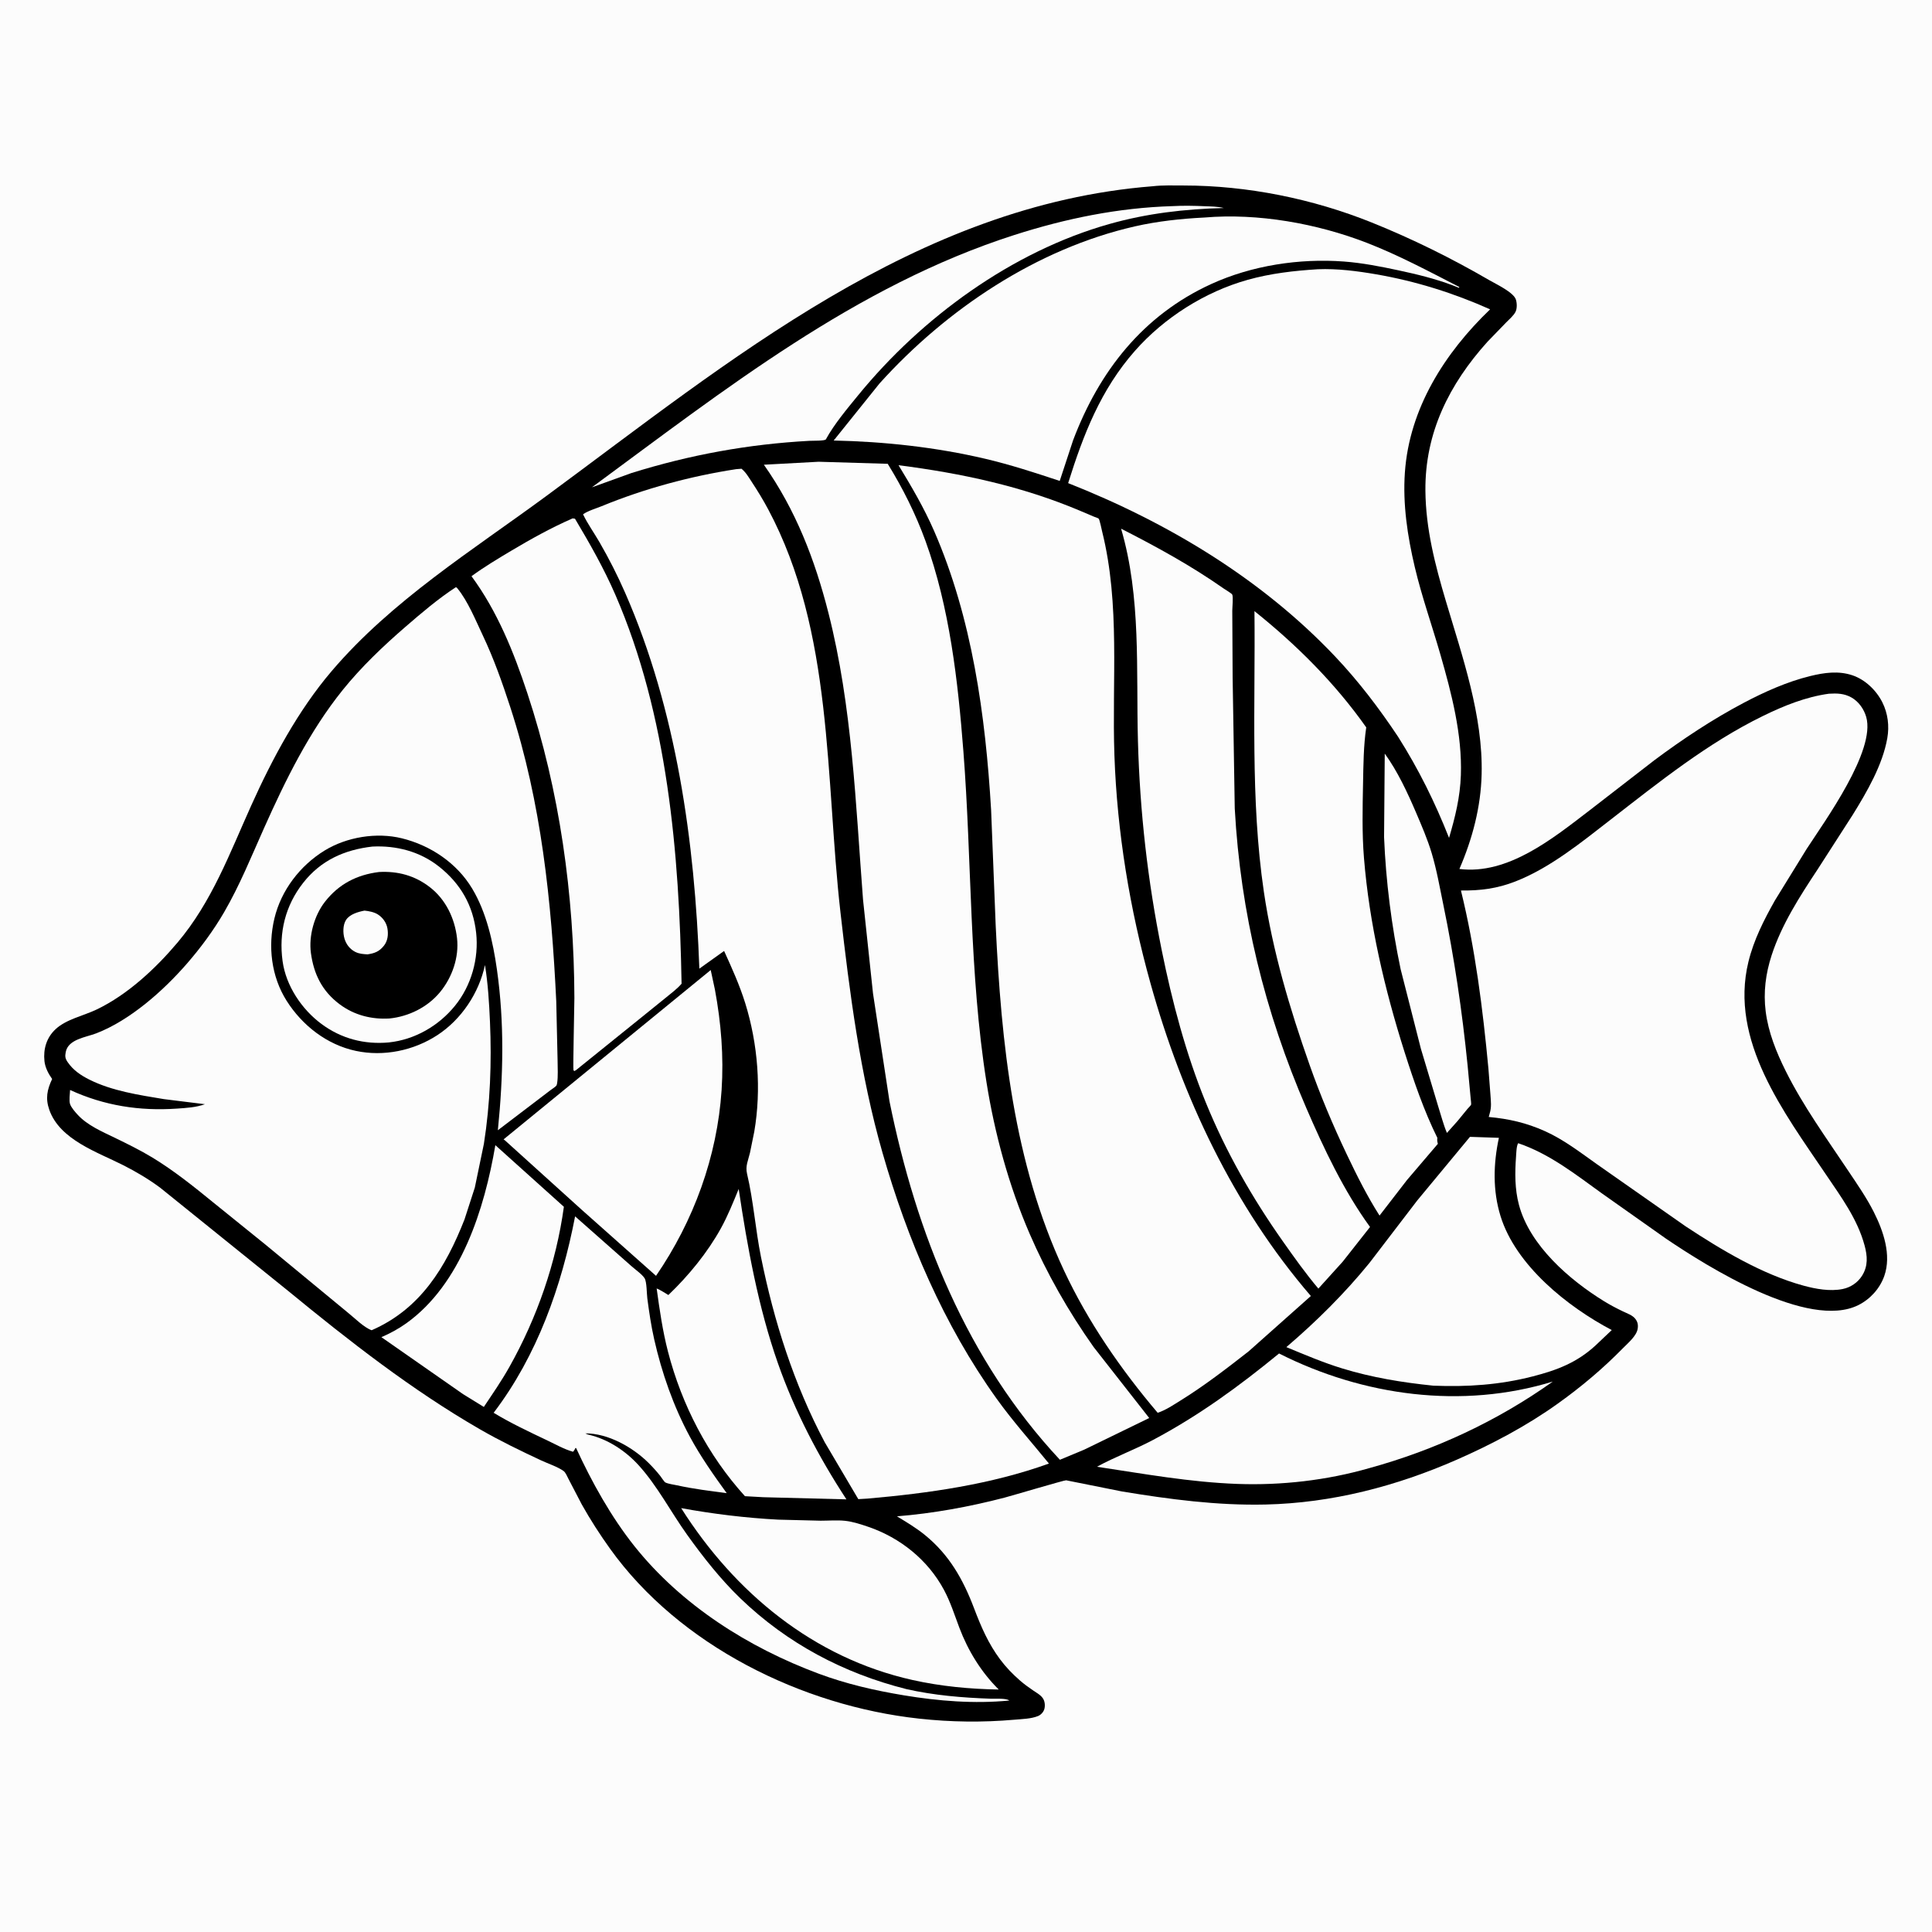
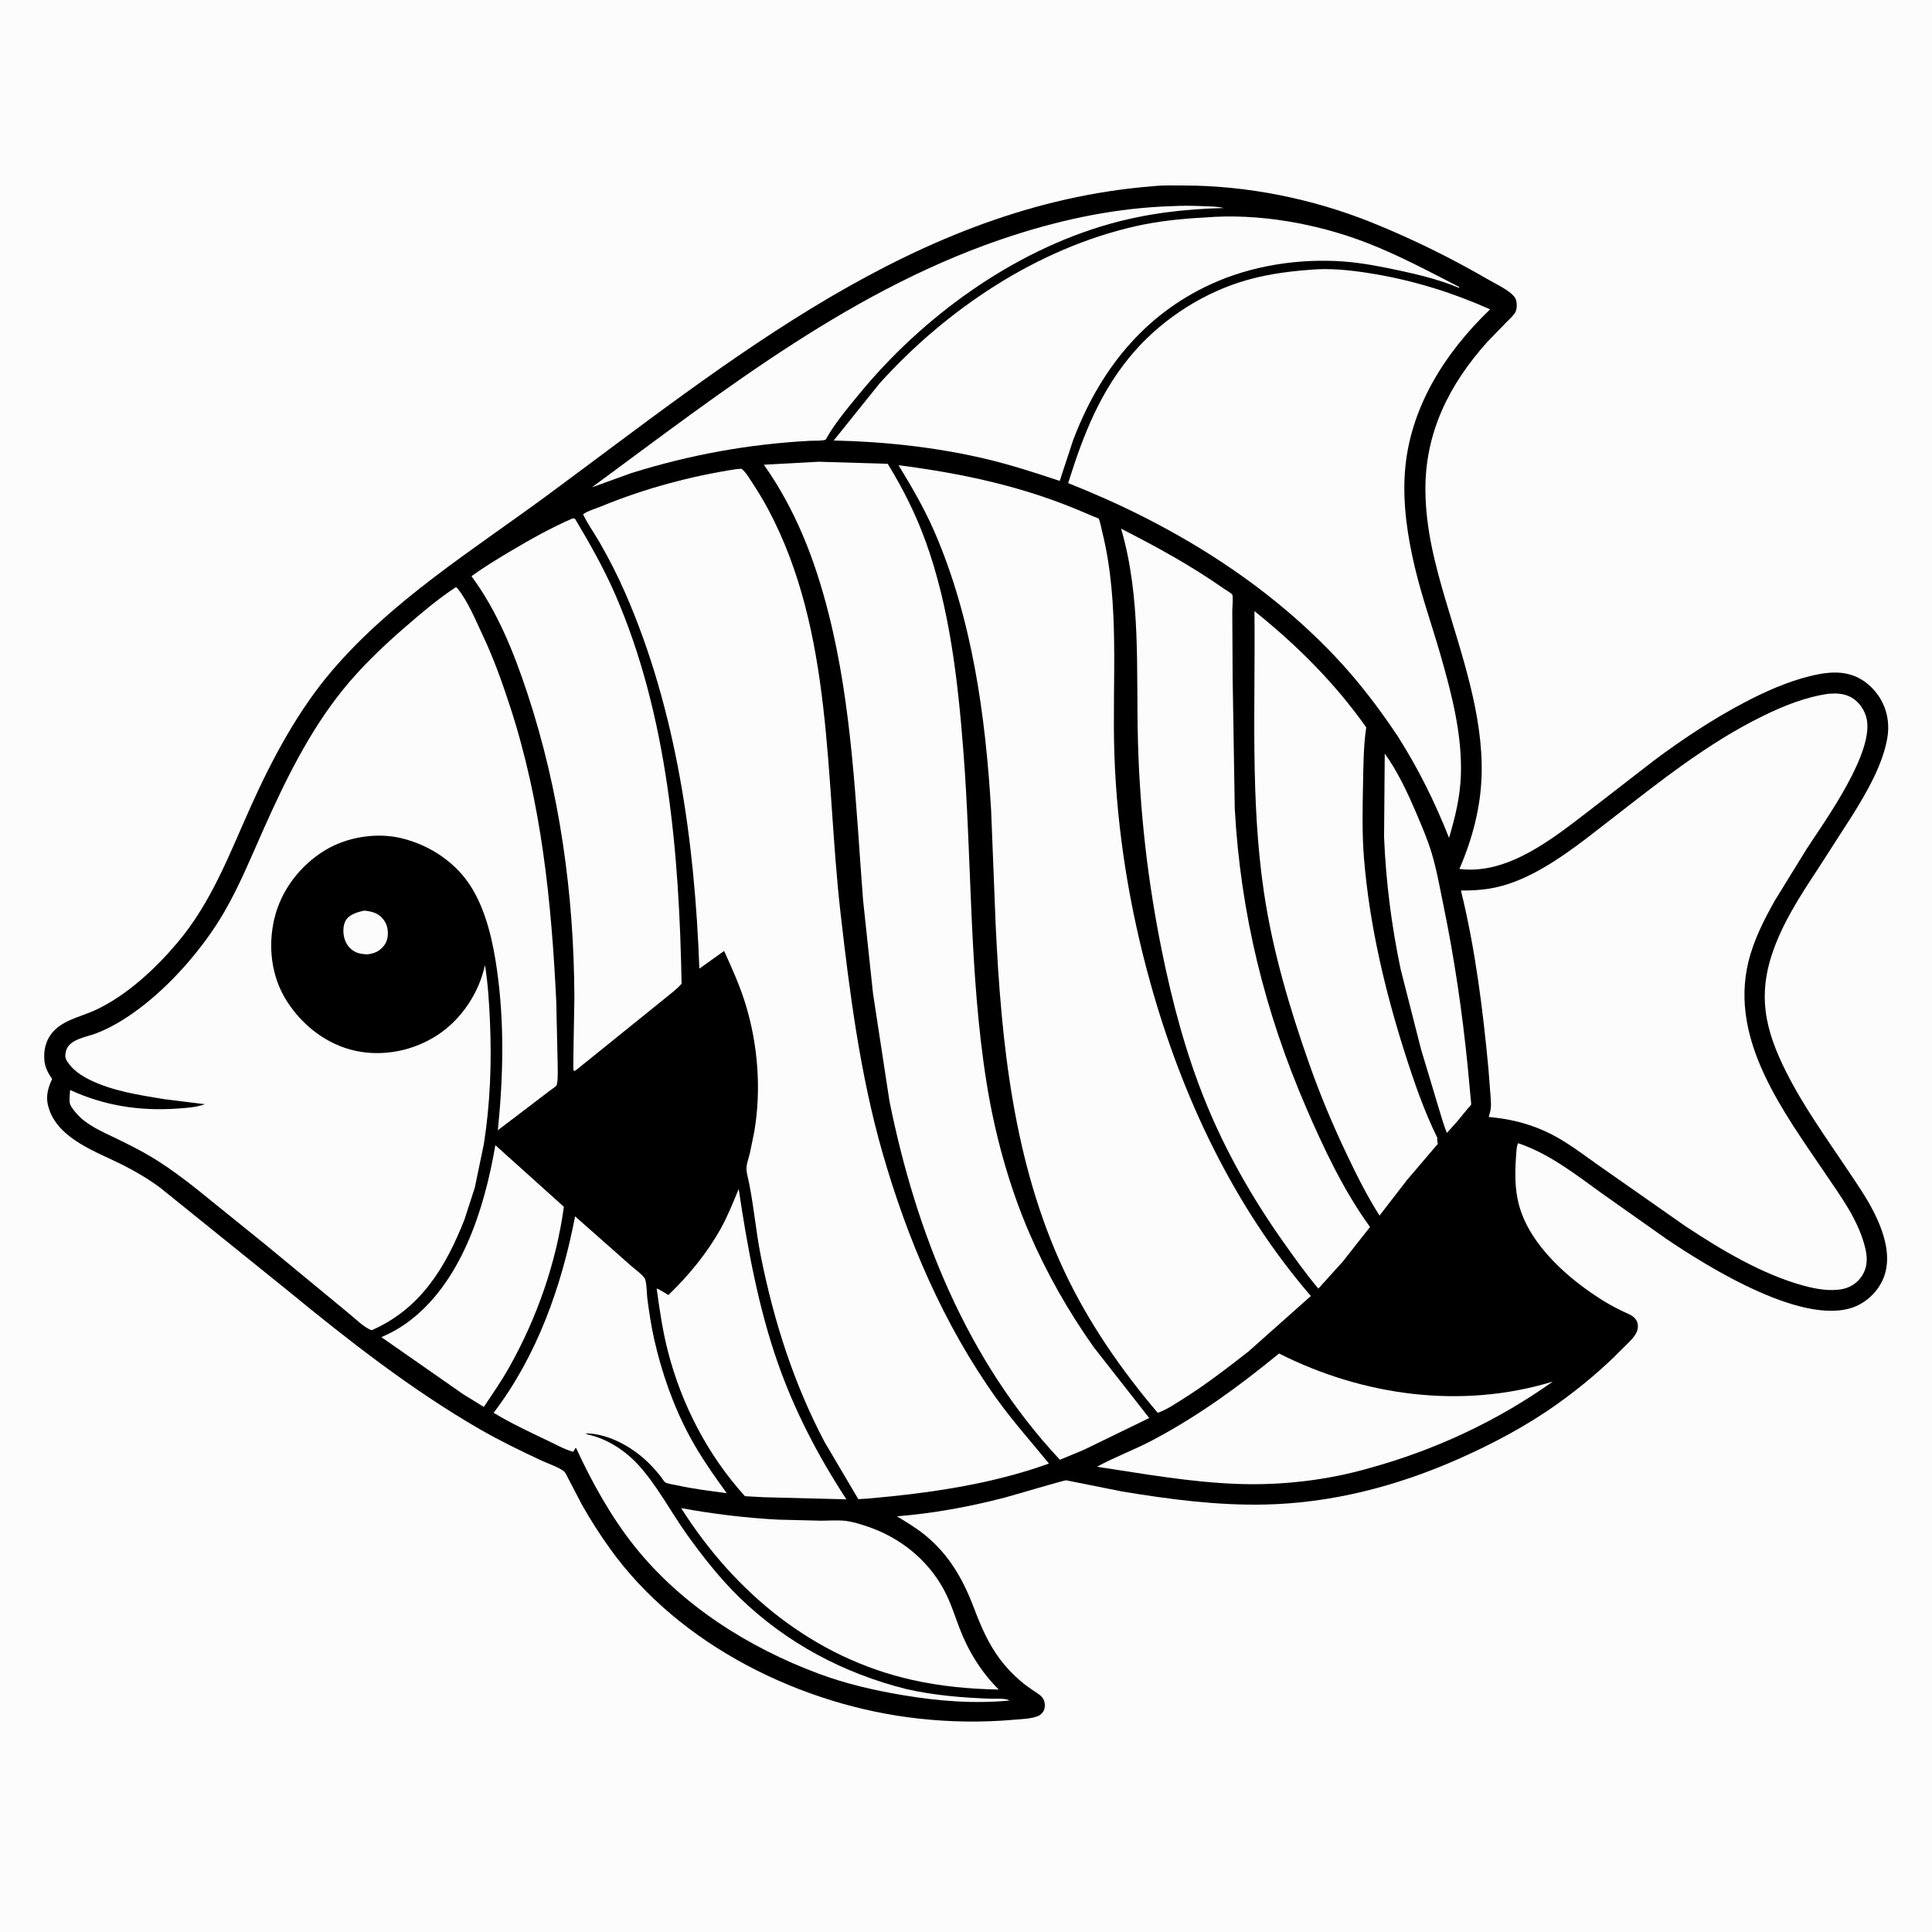
<svg xmlns="http://www.w3.org/2000/svg" version="1.1" style="display: block;" viewBox="0 0 2048 2048" width="1024" height="1024">
  <path transform="translate(0,0)" fill="rgb(252,252,252)" d="M -0 -0 L 2048 0 L 2048 2048 L -0 2048 L -0 -0 z" />
  <path transform="translate(0,0)" fill="rgb(0,0,0)" d="M 1222.09 197.412 C 1232.62 196.185 1244.07 196.629 1254.68 196.633 C 1322.19 196.66 1391.48 210.674 1454.09 235.867 C 1497.35 253.274 1538.78 273.786 1579.08 297.202 C 1586 301.221 1604.41 309.842 1606.89 317.5 C 1608.09 321.187 1608.29 327.02 1606.51 330.568 C 1604.47 334.631 1599.7 338.646 1596.5 341.899 L 1576.69 362.384 C 1536.25 407.33 1510.43 458.733 1510.99 520.187 C 1511.36 560.667 1521.24 598.698 1532.69 637.201 C 1550.18 696.028 1572.13 758.672 1570.6 820.732 C 1569.73 855.742 1560.84 889.108 1547.04 921.146 C 1598.63 927.544 1646.15 888.736 1684.63 859.316 L 1753.53 805.999 C 1783.31 783.747 1815.25 762.55 1848.15 745.174 C 1870.4 733.415 1894.45 722.633 1918.92 716.647 C 1933.74 713.024 1948.75 710.868 1963.56 715.817 C 1977.17 720.364 1989.07 731.85 1995.42 744.595 C 2001.27 756.336 2002.86 769.558 2000.62 782.428 C 1995.67 810.872 1978.92 839.634 1963.84 863.933 L 1926.68 921.691 C 1907.85 950.166 1888.6 979.983 1877.99 1012.65 C 1871.69 1032.04 1869.12 1051.79 1871.69 1072.12 C 1874.52 1094.47 1882.96 1115.32 1892.94 1135.35 C 1911.53 1172.64 1936.18 1206.58 1959.25 1241.16 C 1968.74 1255.39 1978.6 1269.49 1986.31 1284.79 C 1996.43 1304.87 2005.25 1330.31 1997.42 1352.59 C 1992.73 1365.93 1982.46 1377.24 1969.86 1383.5 C 1916.86 1409.84 1810.06 1342.84 1766.04 1313.03 L 1698.09 1265.04 C 1669.95 1244.78 1642.57 1223.1 1609.35 1211.84 C 1607.48 1214.38 1607.29 1222.8 1607.05 1226.2 C 1605.83 1243.3 1605.68 1260.39 1610.12 1277.09 C 1621.63 1320.42 1663.82 1356.85 1700.45 1379.4 C 1706.94 1383.4 1713.55 1386.85 1720.42 1390.15 C 1724.59 1392.16 1730.34 1394.12 1733.28 1397.74 C 1735.96 1401.04 1736.66 1404.31 1736.01 1408.5 C 1734.82 1416.19 1725.78 1423.63 1720.51 1429.01 C 1699.08 1450.86 1676.25 1470.06 1651.39 1487.85 C 1618.32 1511.52 1581.51 1530.97 1544.34 1547.3 C 1480.11 1575.51 1411.93 1593.24 1341.53 1594.86 C 1290.3 1596.03 1239.63 1589.32 1189.23 1581 L 1130.15 1569.17 C 1128.89 1568.8 1071.83 1585.75 1064.76 1587.58 C 1027.64 1597.25 989.053 1604.29 950.799 1607.36 C 961.106 1613.66 971.086 1619.55 980.508 1627.22 C 1006.2 1648.11 1020.95 1674.21 1032.5 1704.72 C 1039.85 1724.13 1047.66 1742.29 1060.18 1759.04 C 1066.39 1767.36 1073.37 1774.56 1081.19 1781.39 C 1085.73 1785.36 1090.53 1788.79 1095.51 1792.18 C 1099.13 1794.64 1103.74 1797.08 1105.95 1801 C 1107.7 1804.11 1108.03 1808.68 1106.92 1812.07 C 1105.95 1815.04 1103.28 1817.88 1100.4 1819.06 C 1093.11 1822.07 1083.44 1822.24 1075.58 1822.94 C 1041.64 1825.95 1008.04 1825.52 974.162 1821.81 C 850.305 1808.28 720.259 1744.42 646.623 1641.63 C 635.977 1626.77 625.727 1610.88 616.788 1594.93 L 602.707 1567.9 C 601.467 1565.6 599.625 1560.94 597.501 1559.4 C 591.191 1554.83 581.054 1551.54 573.857 1548.19 C 551.929 1537.98 529.758 1527.22 508.794 1515.13 C 436.659 1473.54 369.904 1421.3 305.685 1368.6 L 169.798 1259.02 C 157.526 1249.94 144.487 1242.19 130.889 1235.28 C 103.546 1221.36 63.476 1208.37 52.282 1176.5 C 48.014 1164.35 49.913 1155.19 55.261 1143.77 C 51.35 1138.31 47.839 1131.63 47.124 1124.83 C 45.77 1111.96 49.323 1099.88 58.961 1090.94 C 70.423 1080.31 88.802 1076.72 102.774 1069.97 C 135.478 1054.17 164.945 1026.7 188.166 999.175 C 224.623 955.962 243.485 904.539 266.355 853.772 C 288.8 803.949 316.013 753.117 351.564 711.401 C 415.385 636.511 500.675 583.542 579.253 525.689 C 773.603 382.599 971.136 217.151 1222.09 197.412 z" />
  <path transform="translate(0,0)" fill="rgb(252,252,252)" d="M 1467.89 798.85 C 1481.37 817.345 1492.15 840.515 1501.1 861.448 C 1507.08 875.439 1513.25 889.731 1517.63 904.306 C 1523 922.168 1526.2 940.766 1529.98 959.021 C 1541.63 1015.39 1549.97 1072.13 1555.72 1129.4 L 1558.94 1163.99 C 1559.01 1165.14 1559.77 1170.22 1559.36 1171.09 C 1558.85 1172.2 1556.4 1174.49 1555.6 1175.46 L 1545.03 1188.37 L 1533.79 1200.96 C 1530 1191.95 1527.46 1181.85 1524.46 1172.51 L 1506.24 1111.84 L 1484.72 1027.33 C 1475.07 981.46 1469.07 934.207 1467.17 887.364 L 1467.89 798.85 z" />
  <path transform="translate(0,0)" fill="rgb(252,252,252)" d="M 525.095 1213.93 L 597.736 1279.24 C 589.595 1338.58 569.291 1396.82 539.984 1448.99 C 531.722 1463.7 522.242 1477.41 512.865 1491.41 L 490.837 1477.83 L 404.287 1417.44 C 413.551 1413.47 422.535 1408.58 430.733 1402.71 C 488.792 1361.11 513.611 1281.35 525.095 1213.93 z" />
  <path transform="translate(0,0)" fill="rgb(252,252,252)" d="M 783.045 1260.35 C 792.246 1322.18 803.822 1385.73 824.528 1444.83 C 842.423 1495.91 867.629 1544.19 897.246 1589.38 L 809.169 1587.11 L 789.672 1586.02 C 750.358 1542.64 722.758 1489.41 708.087 1432.77 C 702.394 1410.79 699.165 1388.26 696.085 1365.8 C 700.391 1367.6 704.472 1370.4 708.502 1372.77 C 729.849 1352.39 749.947 1327.85 764.223 1302 C 771.58 1288.67 777.254 1274.41 783.045 1260.35 z" />
  <path transform="translate(0,0)" fill="rgb(252,252,252)" d="M 1243 218.5 C 1254.32 217.858 1265.78 218.115 1277.1 218.594 C 1283.85 218.88 1290.65 218.891 1297.25 220.494 C 1255.61 221.584 1215.98 226.141 1175.79 237.504 C 1072.75 266.634 977.045 336.504 909.753 418.916 C 897.97 433.346 884.397 449.425 875.454 465.733 C 874.502 467.469 861.301 467.123 858.118 467.296 C 793.215 470.806 731.34 482.116 669.254 501.48 L 627.433 516.588 C 767.904 413.275 906.842 303.075 1075.18 249.124 C 1129.91 231.587 1185.42 220.222 1243 218.5 z" />
  <path transform="translate(0,0)" fill="rgb(252,252,252)" d="M 1355.86 1434.75 C 1445.02 1479.83 1549.75 1494.06 1646.04 1464.52 C 1587.15 1506.41 1521.01 1537.2 1451.35 1556.32 C 1406.51 1569.22 1358.3 1574.72 1311.7 1573.02 C 1261.46 1571.2 1212.35 1562.28 1162.79 1554.82 C 1182.04 1544.29 1202.9 1536.68 1222.31 1526.38 C 1270.93 1500.57 1313.47 1469.5 1355.86 1434.75 z" />
  <path transform="translate(0,0)" fill="rgb(252,252,252)" d="M 722.061 1598.67 C 755.805 1604.84 790.564 1609.08 824.822 1610.88 L 870 1612.01 C 878.451 1612.02 887.534 1611.23 895.918 1612.14 C 904.117 1613.03 912.533 1615.8 920.325 1618.46 C 954.3 1630.06 983.604 1653.57 1000.66 1685.37 C 1007.49 1698.09 1011.87 1711.99 1016.96 1725.47 C 1026.15 1749.81 1040.14 1772.62 1058.71 1790.96 C 1028.01 1790.48 997.33 1787.57 967.339 1780.88 C 862.358 1757.47 778.847 1688.3 722.061 1598.67 z" />
-   <path transform="translate(0,0)" fill="rgb(252,252,252)" d="M 394.728 897.394 C 420.214 896.128 445.122 902.605 465.334 918.581 C 488.18 936.639 501.605 959.853 504.748 988.929 C 507.686 1016.11 499.638 1044.76 482.405 1066.03 C 465.045 1087.45 439.698 1102.15 412.116 1105.02 C 386.226 1107.41 361.75 1100.99 340.767 1085.44 C 319.838 1069.93 303.132 1045.01 299.553 1018.89 C 295.392 988.533 302.463 959.963 321.36 935.861 C 340.098 911.964 365.155 900.781 394.728 897.394 z" />
-   <path transform="translate(0,0)" fill="rgb(0,0,0)" d="M 401.71 924.375 C 421.658 923.264 439.635 928.072 455.596 940.387 C 472.515 953.441 482.1 973.558 484.469 994.511 C 486.752 1014.71 479.36 1035.99 466.591 1051.54 C 453.373 1067.64 433.458 1077.49 412.924 1079.63 C 393.84 1080.81 375.355 1076.06 359.983 1064.53 C 341.509 1050.68 332.581 1032.67 329.561 1010.09 C 327.145 992.024 333.195 970.412 344.372 956.036 C 359.062 937.14 378.185 927.326 401.71 924.375 z" />
  <path transform="translate(0,0)" fill="rgb(252,252,252)" d="M 386.393 965.292 C 391.041 965.759 396.5 966.8 400.5 969.314 C 405.649 972.55 409.579 977.968 410.66 984 C 411.808 990.411 411.129 997.273 406.968 1002.5 C 402.049 1008.68 397.187 1010.52 389.599 1011.66 C 384.975 1011.38 380.713 1011.16 376.5 1009 C 370.819 1006.08 366.898 1000.94 365.142 994.885 C 363.436 988.999 363.365 980.422 366.871 975.091 C 370.842 969.052 379.75 966.551 386.393 965.292 z" />
-   <path transform="translate(0,0)" fill="rgb(252,252,252)" d="M 753.385 1028.28 L 757.854 1049.05 C 764.387 1084.25 767.285 1119.7 764.925 1155.5 C 760.263 1226.25 735.338 1294.19 695.419 1352.44 L 616.857 1282.6 L 535.425 1208.98 L 533.829 1207.78 L 753.385 1028.28 z" />
-   <path transform="translate(0,0)" fill="rgb(252,252,252)" d="M 1558.23 1205.1 L 1588.9 1206.14 C 1582.97 1233.61 1582.25 1262.08 1590.63 1289.15 C 1606.79 1341.43 1661.72 1385.3 1708.53 1409.92 L 1691.57 1426.01 C 1671.74 1444.37 1650.65 1452.38 1624.76 1459.04 C 1589.68 1468.06 1555.42 1470.33 1519.34 1468.87 C 1486.45 1465.48 1454.53 1460.31 1422.82 1450.59 C 1402.52 1444.37 1383.18 1436.11 1363.59 1428 C 1395.33 1400.91 1425.36 1371.14 1451.7 1338.72 L 1502.38 1272.5 L 1558.23 1205.1 z" />
  <path transform="translate(0,0)" fill="rgb(252,252,252)" d="M 609.631 1289.39 L 669.288 1342.1 C 673.139 1345.57 680.682 1350.8 683.325 1355.05 C 685.646 1358.79 685.545 1371.46 686.18 1376.3 C 688.087 1390.82 690.262 1405.55 693.499 1419.84 C 701.566 1455.46 713.877 1490.72 731.249 1522.91 C 742.577 1543.89 756.365 1563.51 770.337 1582.8 C 752.616 1580.44 735.034 1578.36 717.549 1574.47 C 714.088 1573.7 708.398 1573.02 705.309 1571.46 C 704.111 1570.86 701.039 1565.99 699.953 1564.62 C 696.049 1559.68 691.902 1555.12 687.431 1550.68 C 670.696 1534.1 644.634 1519.34 620.5 1519.44 C 621.684 1520.1 622.766 1520.57 624.091 1520.88 C 644.114 1525.43 663.061 1537.93 676.813 1553.04 C 696.749 1574.93 711.109 1602.79 728.365 1626.89 C 745.231 1650.45 763.928 1674.2 784.831 1694.33 C 834.465 1742.12 894.121 1773.7 960.711 1790.5 C 990.349 1797.19 1019.84 1799.62 1050.12 1800.7 C 1054.45 1800.85 1066.91 1800.02 1069.89 1802.63 C 1032.92 1806.28 994.563 1803.17 958 1797.09 C 927.093 1791.95 897.298 1785.14 867.846 1774.18 C 793.374 1746.46 722.393 1701.56 672.5 1638.96 C 647.88 1608.07 627.224 1570.93 610.718 1535.01 L 610 1534.93 C 609.318 1536.52 608.61 1537.61 607.5 1538.93 C 598.199 1536.37 589.037 1531.13 580.297 1526.98 C 561.206 1517.92 541.312 1508.58 523.272 1497.61 C 569.398 1437.1 595.383 1363.4 609.631 1289.39 z" />
  <path transform="translate(0,0)" fill="rgb(252,252,252)" d="M 1329.78 647.825 C 1374.44 683.572 1415.23 724.191 1448.27 771.059 C 1445.39 790.421 1445.26 810.935 1444.89 830.5 C 1444.38 856.713 1443.73 883.136 1445.85 909.296 C 1451.52 979.366 1467.73 1048.59 1488.96 1115.45 C 1498.67 1146.03 1509.44 1177.45 1523.67 1206.22 C 1523.38 1208.15 1523.46 1209.6 1523.94 1211.52 L 1524.2 1212.5 L 1491.53 1250.8 L 1462.36 1288.56 C 1449.2 1267.92 1438.2 1245.87 1427.69 1223.79 C 1412.99 1192.91 1399.63 1161.18 1388.25 1128.91 C 1367.16 1069.1 1349.03 1008.26 1339.75 945.365 C 1325.27 847.168 1330.86 746.797 1329.78 647.825 z" />
  <path transform="translate(0,0)" fill="rgb(252,252,252)" d="M 1276.68 230.585 C 1333.49 225.744 1396.08 236.911 1449.03 257.456 C 1482.75 270.539 1514.85 287.754 1546.97 304.254 L 1546.5 305.07 L 1540.2 302.577 C 1521.57 295.478 1501.87 290.717 1482.4 286.549 C 1463.39 282.476 1443.88 278.656 1424.45 277.217 C 1377.32 273.726 1327 281.397 1283.94 301.09 C 1211.58 334.177 1165.16 393.561 1137.51 466.752 L 1123.35 509.806 C 1097.2 501.111 1071.15 492.604 1044.29 486.298 C 991.966 474.014 937.448 468.116 883.751 466.96 L 932.382 406.424 C 1003.2 327.947 1098.96 263.684 1202.98 239.973 C 1226.98 234.502 1252.1 231.814 1276.68 230.585 z" />
  <path transform="translate(0,0)" fill="rgb(252,252,252)" d="M 607.005 549.5 L 609.5 549.849 C 625.142 576.127 640.06 602.293 652.268 630.398 C 707.857 758.37 720.016 904.753 722.499 1042.78 C 717.764 1048.25 711.713 1052.76 706.12 1057.32 L 679.276 1079.01 L 610.881 1134.16 L 609.005 1135.31 C 608.638 1135.04 608.098 1134.91 607.903 1134.5 C 607.254 1133.14 608.898 1065.08 608.873 1057.88 C 608.495 948.418 593.405 838.802 558.986 734.75 C 544.578 691.19 527.225 647.994 499.806 610.811 C 513.148 601.012 527.673 592.325 541.883 583.855 C 562.955 571.294 584.511 559.339 607.005 549.5 z" />
  <path transform="translate(0,0)" fill="rgb(252,252,252)" d="M 1188.41 560.438 C 1226.06 579.621 1262.66 599.642 1297.3 623.959 C 1298.74 624.973 1305.61 629.018 1306.22 630.252 C 1307.43 632.729 1306.26 644.123 1306.27 647.412 L 1306.64 718 L 1308.89 857.016 C 1314.98 967.916 1340.59 1072.35 1384.66 1174.37 C 1403.27 1217.46 1424.56 1262.57 1452.29 1300.65 L 1423.35 1337.4 L 1397.53 1365.96 C 1384.15 1350.13 1372.06 1333.1 1360.11 1316.18 C 1327.4 1269.83 1299.49 1220.98 1278.07 1168.39 C 1257.01 1116.69 1242.59 1062.12 1231.52 1007.49 C 1216.57 933.756 1208.29 860.443 1206.26 785.25 C 1204.23 710.257 1209.8 633.307 1188.41 560.438 z" />
  <path transform="translate(0,0)" fill="rgb(252,252,252)" d="M 1396.98 285.413 C 1417.46 284.563 1438.89 287.339 1459.03 290.823 C 1500.74 298.037 1540.95 310.685 1579.58 327.91 C 1531.47 374.113 1493.94 432.897 1489.23 500.927 C 1486.9 534.677 1492 568.387 1499.74 601.163 C 1507.12 632.414 1518 662.948 1526.87 693.814 C 1538.7 734.958 1550.08 778.535 1548.58 821.727 C 1547.76 845.118 1542.62 865.894 1536.05 888.186 C 1521.01 850.229 1503.96 815.685 1482.09 781.102 C 1462.06 750.921 1439.87 721.811 1414.91 695.5 C 1336.79 613.139 1237.29 553.607 1132.28 512.129 C 1148.43 460.586 1166.8 413.096 1203.06 371.927 C 1234.06 336.731 1277.36 309.283 1322.58 296.637 C 1347.05 289.791 1371.72 286.977 1396.98 285.413 z" />
  <path transform="translate(0,0)" fill="rgb(252,252,252)" d="M 867.767 489.468 L 941.018 491.654 C 956.987 517.54 970.641 544.812 981.042 573.416 C 1006.68 643.92 1015.44 721.764 1021.22 796.183 C 1030.3 912.984 1027.27 1031.24 1045.71 1147.14 C 1054.37 1201.62 1069.39 1256.75 1091.28 1307.42 C 1109.57 1349.74 1132.62 1390.23 1159.25 1427.86 L 1218.22 1503.16 L 1149.28 1536.7 L 1123.55 1547.42 C 1024.9 1441.85 971.232 1307.46 942.903 1167.45 L 925.423 1053.09 L 914.853 953.759 C 907 852.029 903.457 749.195 878.201 649.825 C 863.803 593.176 843.551 540.624 809.745 492.628 L 867.767 489.468 z" />
  <path transform="translate(0,0)" fill="rgb(252,252,252)" d="M 1938.69 735.362 C 1947.34 734.85 1954.96 735.005 1962.78 739.456 C 1970.35 743.76 1975.9 751.767 1978.26 760 C 1988.52 795.747 1934.75 869.742 1915.07 900 L 1881.49 954.491 C 1869.83 975.19 1859.07 996.304 1853.4 1019.54 C 1832.99 1103.26 1891.29 1179.37 1935.48 1244.88 C 1951.58 1268.74 1968.96 1292.11 1976.57 1320.35 C 1979.56 1331.46 1980.33 1341.95 1973.95 1352.18 C 1969.34 1359.58 1961.78 1364.7 1953.26 1366.42 C 1939.81 1369.14 1924.65 1366.36 1911.62 1362.79 C 1867.76 1350.8 1824.6 1324.87 1786.85 1299.99 L 1693.22 1234.4 C 1675.32 1221.75 1657.82 1208.11 1637.72 1199.08 C 1618.03 1190.23 1599.49 1186.01 1578.12 1184.03 L 1578.51 1182.64 L 1579.08 1180.5 C 1581.29 1173.42 1580.37 1167.5 1579.91 1160.22 L 1577.79 1132.79 C 1571.87 1069.79 1563.79 1005.46 1548.65 943.971 C 1569.38 944.194 1587 941.947 1606.48 934.337 C 1643.1 920.03 1676.26 892.958 1707.07 869.063 C 1758.46 829.217 1810.09 787.676 1868.82 758.957 C 1891.01 748.105 1914.11 738.778 1938.69 735.362 z" />
  <path transform="translate(0,0)" fill="rgb(252,252,252)" d="M 952.487 493.147 C 1018.91 501.675 1083.2 515.315 1145.11 541.524 L 1159.53 547.645 C 1160.61 548.096 1163.84 549.073 1164.6 549.762 C 1165.68 550.739 1167.83 561.438 1168.32 563.433 C 1187.64 641.139 1178.57 721.658 1181.33 800.723 C 1184.18 882.335 1197.63 963.654 1219.54 1042.26 C 1253.08 1162.57 1307.62 1278.66 1389.56 1373.82 L 1323.6 1432.5 C 1300.23 1450.75 1276.58 1469.01 1251.34 1484.64 C 1243.82 1489.3 1235.64 1494.87 1227.19 1497.61 C 1188.21 1451.71 1153.42 1401.36 1127.84 1346.71 C 1074.34 1232.42 1061.4 1105.81 1055.48 981.3 L 1050.61 858.5 C 1044.68 758.475 1030.49 655.222 990.133 562.719 C 979.488 538.32 966.298 515.847 952.487 493.147 z" />
  <path transform="translate(0,0)" fill="rgb(252,252,252)" d="M 780.273 497.338 L 786 496.879 C 790.463 500.436 793.447 505.62 796.554 510.343 C 802.825 519.874 808.786 529.567 814.166 539.635 C 883.735 669.82 874.7 824.888 890.951 967.344 C 900.65 1052.36 911.782 1139.19 935.404 1221.66 C 961.83 1313.92 1000.39 1404.43 1056.48 1482.69 C 1073.76 1506.8 1093.28 1528.51 1111.92 1551.43 C 1050.43 1573.59 984.265 1582.94 919.429 1588.59 L 909.835 1589.15 L 874.221 1528.8 C 841.522 1467.04 820.459 1400.82 806.677 1332.48 C 800.813 1303.41 798.711 1272.97 791.899 1244.22 C 789.955 1236.01 793.129 1229.97 794.991 1222.05 L 799.569 1199.58 C 807.213 1154.88 803.432 1106.72 790.005 1063.5 C 784.049 1044.33 775.891 1026.29 767.579 1008.06 L 741.348 1026.8 C 736.488 892.282 717.09 752.586 662.724 628.486 C 654.65 610.056 645.555 592.159 635.488 574.743 C 629.793 564.893 622.981 555.433 618.041 545.194 C 623.297 541.415 631.611 539.103 637.675 536.612 C 683.147 517.93 731.698 504.824 780.273 497.338 z" />
  <path transform="translate(0,0)" fill="rgb(252,252,252)" d="M 483.178 622.5 C 484.382 622.948 483.984 622.617 484.71 623.493 C 495.845 636.917 504.238 657.619 511.726 673.423 C 523.386 698.033 532.546 723.885 540.968 749.751 C 573.974 851.116 584.558 955.529 589.65 1061.43 L 591.067 1124.14 C 591.036 1131.84 591.784 1141.08 590.501 1148.64 C 590.465 1148.85 590.102 1150.41 589.828 1150.76 C 588.564 1152.36 585.47 1154.15 583.812 1155.43 L 568.829 1166.85 L 527.754 1198.1 C 533.496 1141.1 534.849 1084.44 526.735 1027.55 C 522.602 998.577 515.742 967.314 500.549 941.976 C 484.264 914.819 456.372 896.117 425.928 888.628 C 399.231 882.06 367.588 887.213 344.152 901.563 C 318.081 917.527 297.974 943.786 290.872 973.645 C 283.857 1003.14 287.511 1035.15 303.911 1061 C 320.496 1087.14 346.671 1107.52 377.313 1114.01 C 406.783 1120.25 438.437 1113.72 463.594 1097.31 C 489.115 1080.66 507.735 1052.67 514.095 1022.96 C 517.301 1042.97 518.502 1062.95 519.391 1083.15 C 521.284 1126.11 519.642 1169.97 512.947 1212.5 L 503.332 1258.86 L 492.411 1292.61 C 472.517 1343.28 445.783 1387.51 393.979 1410.11 C 385.914 1407.34 375.623 1396.9 368.737 1391.43 L 281.237 1319.22 L 225.759 1274.41 C 205.518 1257.86 184.076 1240.72 161.7 1227.15 C 148.639 1219.23 135.001 1212.54 121.27 1205.88 C 108.122 1199.51 92.731 1192.9 82.609 1181.97 C 79.844 1178.99 75.609 1174.24 74.279 1170.36 C 73.018 1166.68 74.166 1159.45 74.295 1155.43 C 110.534 1172.08 147.946 1177.89 187.57 1175.16 C 197.31 1174.49 208.014 1173.9 217.228 1170.51 L 173.588 1165.09 C 147.211 1160.71 118.632 1156.45 94.556 1144.35 C 85.591 1139.84 77.539 1134.4 71.775 1125.98 C 69.08 1122.05 68.774 1119.86 69.707 1115.12 C 72.373 1101.57 91.037 1099.62 102.045 1095.38 C 137.759 1081.63 172.973 1050.41 198.044 1021.6 C 212.654 1004.81 226.359 986.302 237.544 967.04 C 254.048 938.619 266.411 908.007 279.791 878.05 C 302.711 826.733 327.903 775.371 363.32 731.369 C 382.872 707.078 406.239 684.835 429.788 664.466 C 446.655 649.877 464.472 634.663 483.178 622.5 z" />
</svg>